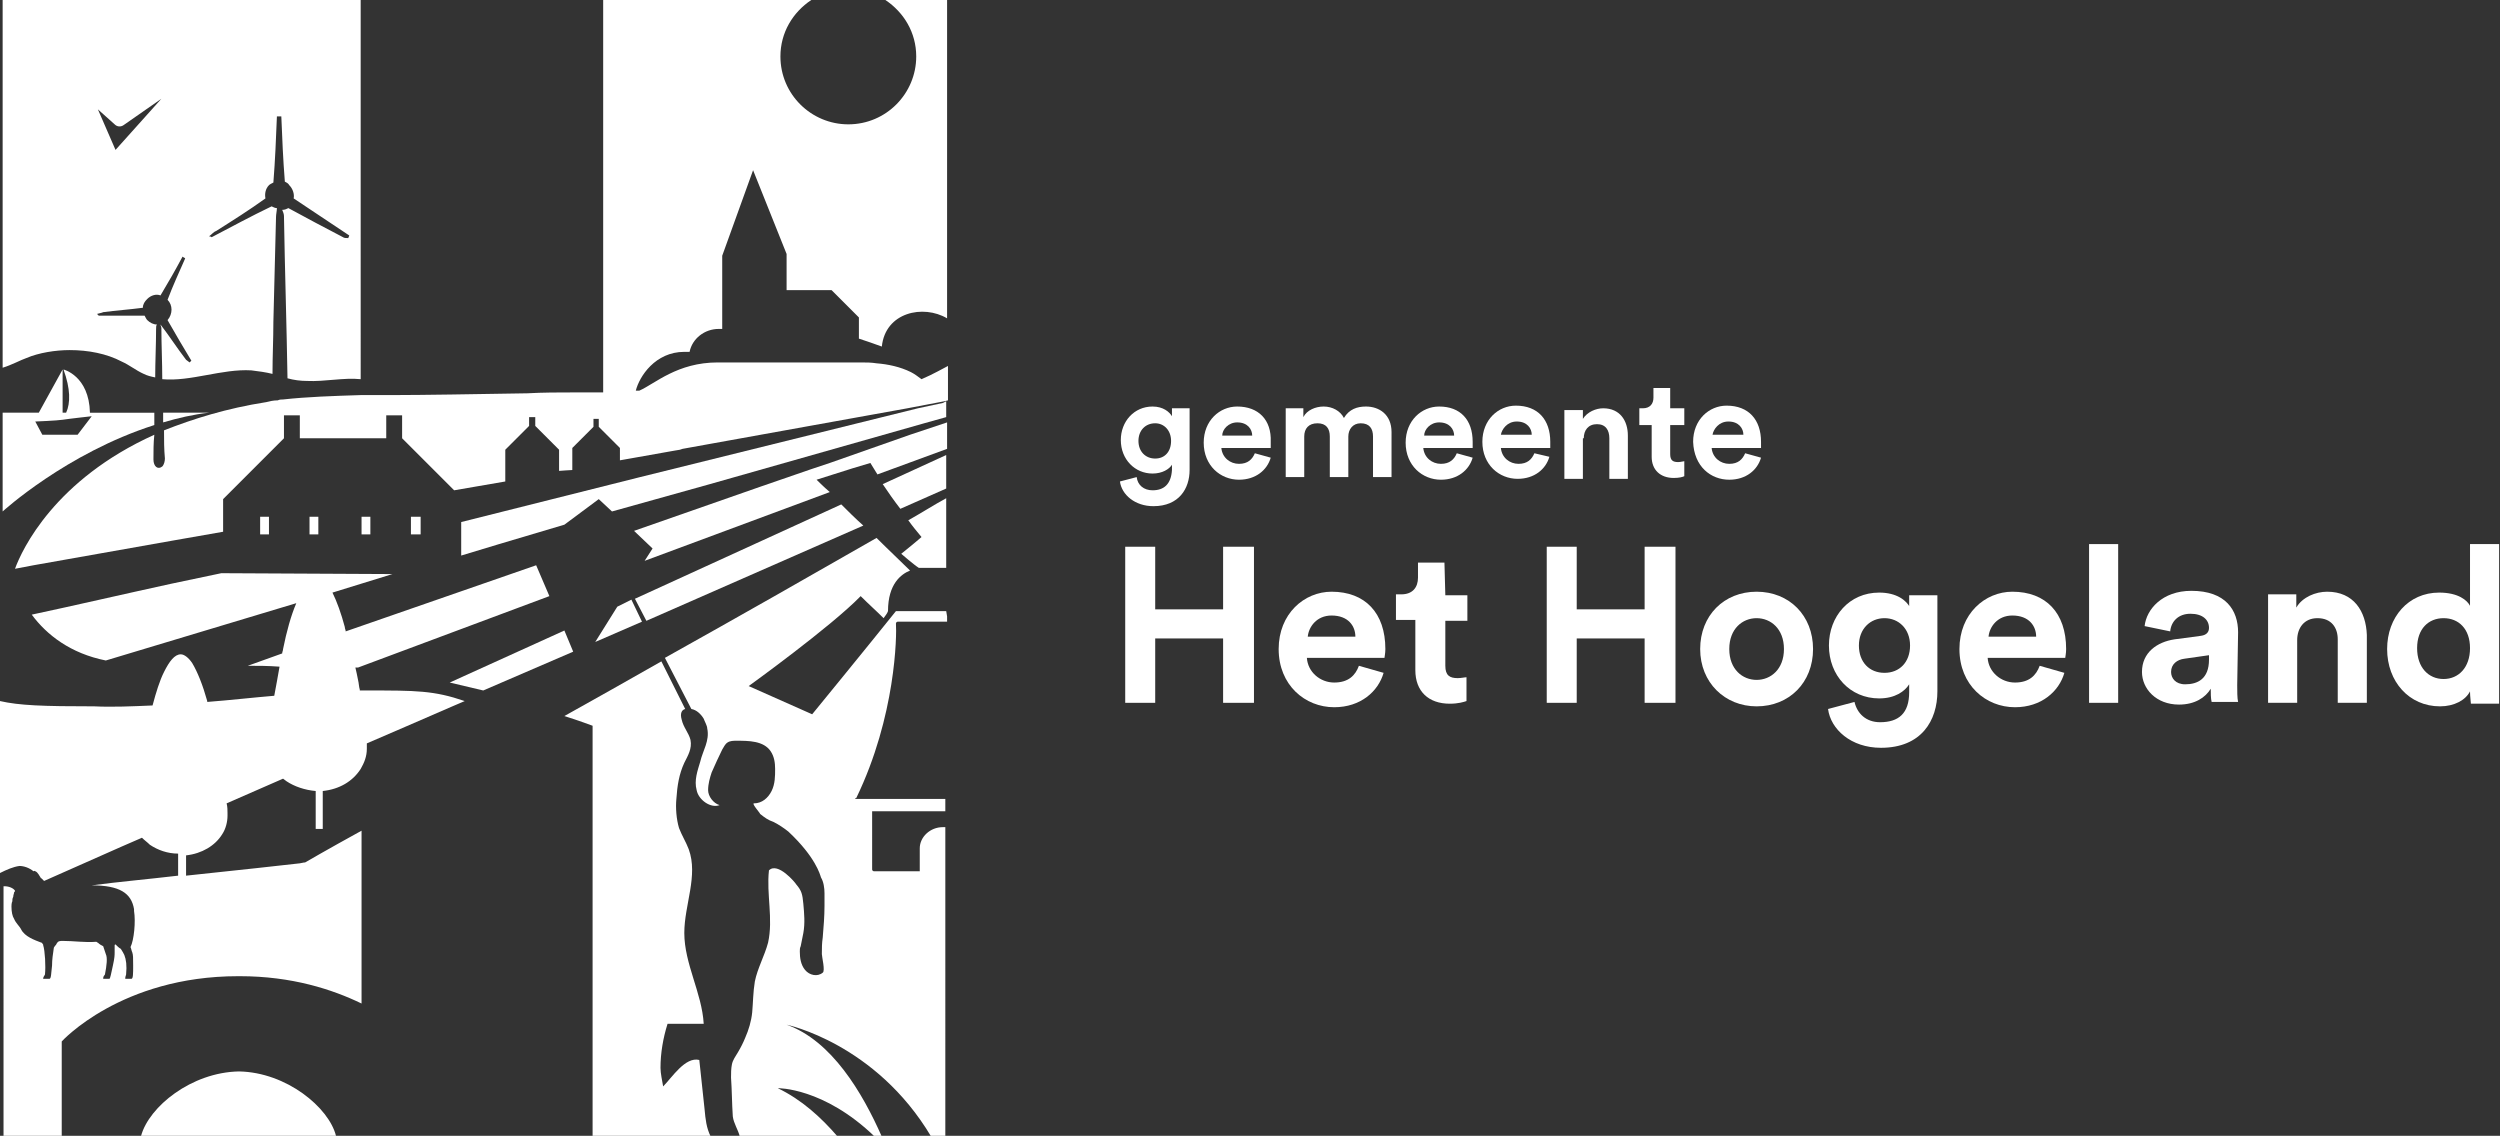
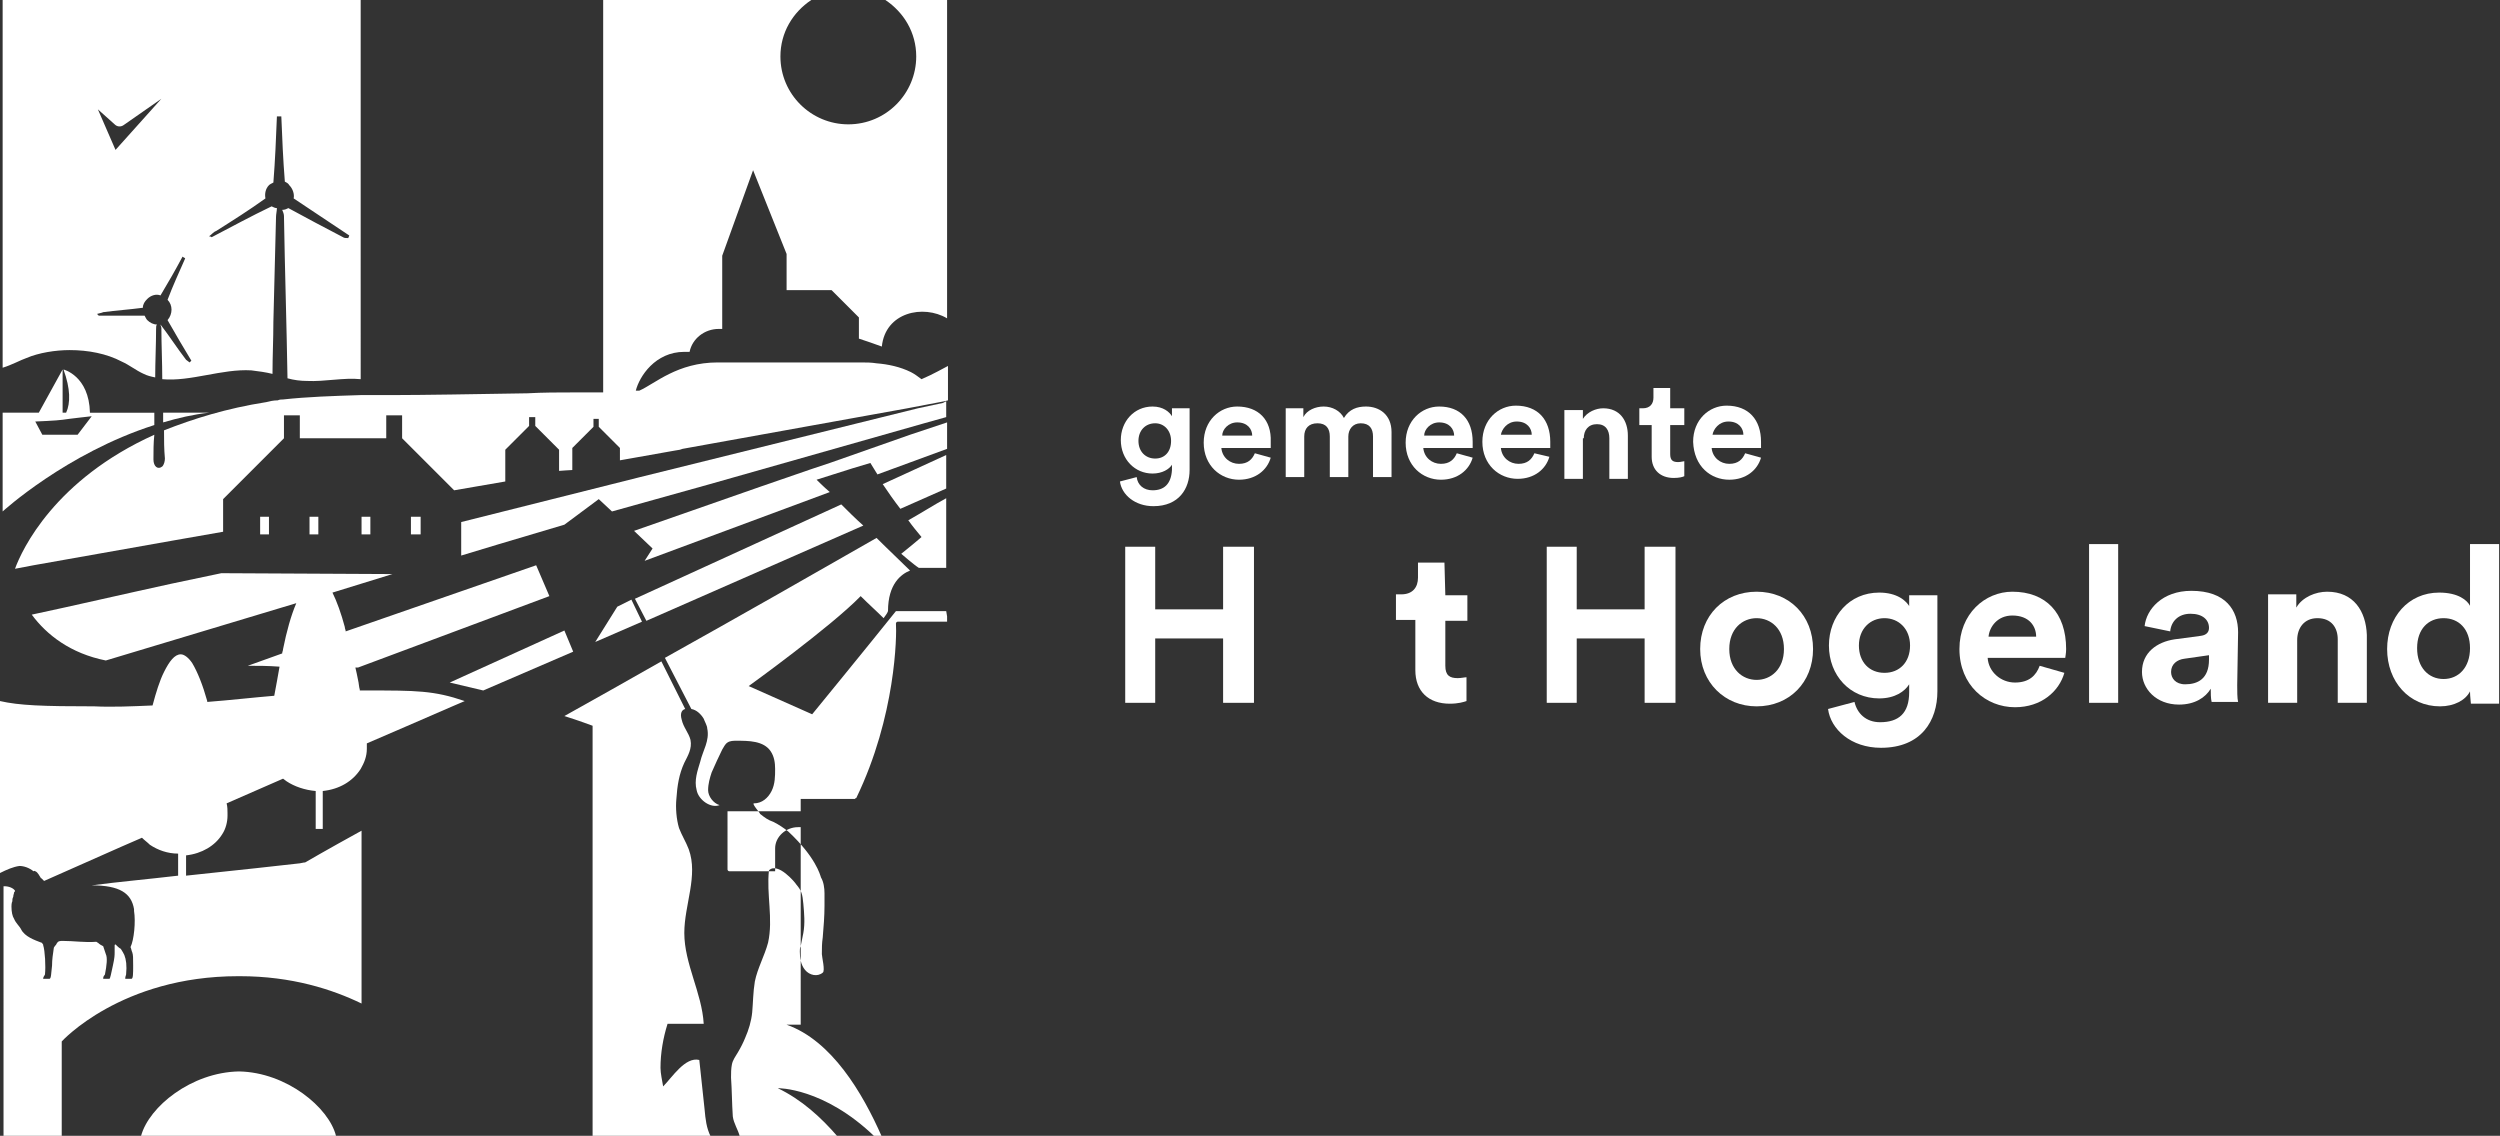
<svg xmlns="http://www.w3.org/2000/svg" version="1.1" id="Laag_1" x="0px" y="0px" viewBox="0 0 283.5 128.8" style="enable-background:new 0 0 283.5 128.8;" xml:space="preserve">
  <rect x="0" y="0" width="283.5" height="128.8" fill="#333333" stroke="none" />
  <style type="text/css"> .st0{fill:#FFFFFF;} </style>
  <g>
    <path class="st0" d="M130.7,55.6c-1,0-1.7-0.6-1.8-1.5l-1.9,0.5c0.2,1.5,1.7,2.8,3.8,2.8c2.9,0,4.1-2,4.1-4.1v-7h-2v0.9 c-0.3-0.5-1-1.1-2.2-1.1c-2.1,0-3.6,1.7-3.6,3.8c0,2.2,1.6,3.8,3.6,3.8c1.1,0,1.9-0.5,2.2-1v0.6C132.8,54.9,132,55.6,130.7,55.6z M131,52c-1.1,0-1.9-0.8-1.9-2s0.8-2,1.9-2c1,0,1.8,0.8,1.8,2S132.1,52,131,52z" />
    <path class="st0" d="M140.3,46.1c-2,0-3.8,1.6-3.8,4.1c0,2.6,1.9,4.2,4,4.2c1.9,0,3.2-1.1,3.6-2.5l-1.8-0.5 c-0.3,0.7-0.8,1.2-1.8,1.2s-1.9-0.7-2-1.8h5.6c0,0,0-0.3,0-0.7C144.2,47.6,142.7,46.1,140.3,46.1z M138.6,49.4 c0-0.7,0.7-1.5,1.7-1.5c1.2,0,1.7,0.8,1.7,1.5H138.6z" />
    <path class="st0" d="M154.9,46.1c-1,0-1.9,0.3-2.5,1.3c-0.4-0.8-1.3-1.3-2.3-1.3c-0.9,0-1.9,0.4-2.3,1.2v-1h-2v7.8h2.1v-4.6 c0-0.9,0.5-1.5,1.5-1.5s1.4,0.6,1.4,1.5v4.6h2.1v-4.6c0-0.8,0.5-1.5,1.4-1.5c1,0,1.4,0.6,1.4,1.5v4.6h2.1V49 C157.8,47,156.4,46.1,154.9,46.1z" />
    <path class="st0" d="M163.2,46.1c-2,0-3.8,1.6-3.8,4.1c0,2.6,1.9,4.2,4,4.2c1.9,0,3.2-1.1,3.6-2.5l-1.8-0.5 c-0.3,0.7-0.8,1.2-1.8,1.2s-1.9-0.7-2-1.8h5.6c0,0,0-0.3,0-0.7C167,47.6,165.6,46.1,163.2,46.1z M161.5,49.4c0-0.7,0.7-1.5,1.7-1.5 c1.2,0,1.7,0.8,1.7,1.5H161.5z" />
    <path class="st0" d="M174,51.4c-0.3,0.7-0.8,1.2-1.8,1.2s-1.9-0.7-2-1.8h5.6c0,0,0-0.3,0-0.7c0-2.5-1.4-4.1-3.9-4.1 c-2,0-3.8,1.6-3.8,4.1c0,2.6,1.9,4.2,4,4.2c1.9,0,3.2-1.1,3.6-2.5L174,51.4z M172,47.8c1.2,0,1.7,0.8,1.7,1.5h-3.5 C170.3,48.7,170.9,47.8,172,47.8z" />
    <path class="st0" d="M179.6,49.7c0-0.9,0.5-1.6,1.5-1.6s1.4,0.7,1.4,1.6v4.6h2.1v-4.9c0-1.7-0.9-3.1-2.8-3.1 c-0.8,0-1.8,0.4-2.3,1.2v-1h-2.1v7.8h2.1v-4.6H179.6z" />
    <path class="st0" d="M189.4,44h-1.9v1.1c0,0.7-0.4,1.2-1.2,1.2h-0.4v1.9h1.4v3.6c0,1.5,1,2.4,2.5,2.4c0.6,0,1-0.1,1.2-0.2v-1.7 c-0.1,0-0.4,0.1-0.7,0.1c-0.6,0-0.9-0.2-0.9-0.9v-3.3h1.6v-1.9h-1.6L189.4,44L189.4,44z" />
    <path class="st0" d="M196.1,54.4c1.9,0,3.2-1.1,3.6-2.5l-1.8-0.5c-0.3,0.7-0.8,1.2-1.8,1.2s-1.9-0.7-2-1.8h5.6c0,0,0-0.3,0-0.7 c0-2.5-1.4-4.1-3.9-4.1c-2,0-3.8,1.6-3.8,4.1C192.1,52.9,194,54.4,196.1,54.4z M196,47.8c1.2,0,1.7,0.8,1.7,1.5h-3.5 C194.3,48.7,194.9,47.8,196,47.8z" />
    <polygon class="st0" points="138.7,69.1 131,69.1 131,62 127.6,62 127.6,79.7 131,79.7 131,72.4 138.7,72.4 138.7,79.7 142.2,79.7 142.2,62 138.7,62 " />
-     <path class="st0" d="M151,67.1c-3.1,0-6,2.5-6,6.5c0,4.1,3,6.6,6.3,6.6c3,0,5-1.8,5.6-3.9l-2.8-0.8c-0.4,1.1-1.2,1.9-2.8,1.9 s-3-1.2-3.1-2.8h8.8c0-0.1,0.1-0.5,0.1-1C157.1,69.5,154.8,67.1,151,67.1z M148.3,72.2c0.1-1.1,1-2.4,2.7-2.4 c1.9,0,2.7,1.2,2.7,2.4H148.3z" />
    <path class="st0" d="M163.8,63.8h-3v1.7c0,1.1-0.6,1.9-1.9,1.9h-0.6v2.9h2.2V76c0,2.4,1.5,3.8,3.9,3.8c1,0,1.6-0.2,1.9-0.3v-2.7 c-0.2,0-0.6,0.1-1,0.1c-0.9,0-1.4-0.3-1.4-1.4v-5.1h2.5v-2.9h-2.5L163.8,63.8L163.8,63.8z" />
    <polygon class="st0" points="186.5,69.1 178.8,69.1 178.8,62 175.4,62 175.4,79.7 178.8,79.7 178.8,72.4 186.5,72.4 186.5,79.7 190,79.7 190,62 186.5,62 " />
    <path class="st0" d="M199.2,67.1c-3.7,0-6.4,2.7-6.4,6.5s2.8,6.5,6.4,6.5c3.7,0,6.4-2.7,6.4-6.5C205.6,69.8,202.9,67.1,199.2,67.1z M199.2,77.1c-1.6,0-3.1-1.2-3.1-3.5s1.5-3.5,3.1-3.5s3.1,1.2,3.1,3.5S200.8,77.1,199.2,77.1z" />
    <path class="st0" d="M216.6,68.9c-0.4-0.8-1.5-1.7-3.5-1.7c-3.4,0-5.7,2.7-5.7,6c0,3.4,2.4,6,5.7,6c1.8,0,2.9-0.8,3.4-1.6v0.9 c0,2.4-1.2,3.4-3.3,3.4c-1.6,0-2.6-1-2.9-2.3l-3,0.8c0.3,2.3,2.6,4.4,6,4.4c4.6,0,6.4-3.1,6.4-6.4V67.5h-3.2v1.4H216.6z M213.7,76.3c-1.7,0-2.9-1.2-2.9-3.1s1.3-3.1,2.9-3.1c1.6,0,2.9,1.2,2.9,3.1C216.6,75.1,215.4,76.3,213.7,76.3z" />
    <path class="st0" d="M228.2,67.1c-3.1,0-6,2.5-6,6.5c0,4.1,3,6.6,6.3,6.6c3,0,5-1.8,5.6-3.9l-2.8-0.8c-0.4,1.1-1.2,1.9-2.8,1.9 s-3-1.2-3.1-2.8h8.8c0-0.1,0.1-0.5,0.1-1C234.3,69.5,232,67.1,228.2,67.1z M225.5,72.2c0.1-1.1,1-2.4,2.7-2.4 c1.9,0,2.7,1.2,2.7,2.4H225.5z" />
    <rect x="236.9" y="61.7" class="st0" width="3.3" height="18" />
    <path class="st0" d="M253.8,71.7c0-2.5-1.4-4.7-5.3-4.7c-3.3,0-5.1,2.1-5.3,4l2.9,0.6c0.1-1.1,0.9-2,2.3-2c1.4,0,2.1,0.7,2.1,1.6 c0,0.4-0.2,0.8-0.9,0.9l-3,0.4c-2,0.3-3.7,1.5-3.7,3.7c0,1.9,1.6,3.7,4.2,3.7c1.8,0,3-0.8,3.6-1.8c0,0.5,0,1.1,0.1,1.5h3 c-0.1-0.4-0.1-1.3-0.1-1.9L253.8,71.7L253.8,71.7z M250.5,74.8c0,2.2-1.3,2.8-2.7,2.8c-1.1,0-1.6-0.7-1.6-1.4 c0-0.9,0.7-1.4,1.5-1.5l2.8-0.4V74.8z" />
    <path class="st0" d="M263.9,67.1c-1.3,0-2.8,0.6-3.5,1.8v-1.5h-3.2v12.3h3.3v-7.1c0-1.4,0.8-2.5,2.3-2.5c1.6,0,2.3,1.1,2.3,2.4v7.2 h3.3V72C268.3,69.3,266.9,67.1,263.9,67.1z" />
    <path class="st0" d="M283.4,77.5V61.7h-3.3v7c-0.3-0.6-1.3-1.5-3.5-1.5c-3.5,0-5.9,2.8-5.9,6.4c0,3.7,2.5,6.5,6,6.5 c1.6,0,2.9-0.7,3.4-1.7c0,0.6,0.1,1.2,0.1,1.4h3.2C283.4,79.2,283.4,78.3,283.4,77.5z M277.1,77c-1.7,0-3-1.3-3-3.5s1.3-3.4,3-3.4 s3,1.2,3,3.4C280.1,75.7,278.8,77,277.1,77z" />
    <path class="st0" d="M4.4,46.8H1.6H0.4H0.3v7.8v0.2V58c0,0,7.2-6.6,17.2-9.8c0-0.5,0-1,0-1.4h-7.3c-0.1-4.2-3-4.9-3-4.9 C8,44.1,8,45.7,7.5,46.8H7.1v-4.9L4.4,46.8z M10.4,47.2l-1.6,2.1h-4L4,47.8c0,0,2.5-0.1,3.1-0.2C7.7,47.5,10.4,47.2,10.4,47.2z" />
    <path class="st0" d="M7.9,39.7c2.1,0,4.2,0.4,5.9,1.3c0.9,0.4,1.6,1,2.5,1.4c0.4,0.2,0.8,0.3,1.3,0.4c0-1.8,0.1-3.7,0.1-5.5 c0-0.2,0-0.4,0.1-0.5c-0.4,0-0.8-0.2-1.1-0.5c-0.1-0.1-0.2-0.3-0.3-0.5c-1.7,0-3.5,0-5.2,0c0,0-0.1-0.1-0.2-0.2 c0.3-0.1,0.5-0.1,0.7-0.2c1.5-0.2,3-0.3,4.5-0.5c0-0.4,0.2-0.7,0.5-1c0.4-0.4,1-0.6,1.5-0.4c0.9-1.5,1.7-2.9,2.5-4.4 c0.1,0.1,0.2,0.1,0.3,0.2c-0.7,1.6-1.4,3.1-2,4.7c0.6,0.6,0.6,1.6,0,2.3c0.9,1.6,1.8,3.1,2.7,4.6c-0.1,0.1-0.1,0.1-0.2,0.2 c-0.1-0.1-0.3-0.2-0.4-0.3c-1-1.3-1.9-2.7-2.9-4l0,0c0,0,0,0,0-0.1c0,0,0,0,0,0.1l0,0l0,0c0,0.1,0.1,0.3,0.1,0.4 c0,1.9,0.1,3.9,0.1,5.8c3.2,0.3,6.8-1.2,10.1-1c0.8,0.1,1.6,0.2,2.4,0.4c0-2,0.1-3.9,0.1-5.9c0.1-4,0.2-8,0.3-11.9 c0-0.3,0.1-0.7,0.1-1c-0.2,0-0.4-0.1-0.6-0.2c-2.3,1.1-4.5,2.3-6.8,3.5c0,0-0.1-0.1-0.3-0.1c0.3-0.2,0.5-0.5,0.8-0.6 c1.9-1.2,3.8-2.4,5.6-3.7c-0.1-0.5,0-1.1,0.4-1.5c0.1-0.1,0.3-0.2,0.5-0.3c0.2-2.5,0.3-5,0.4-7.5c0.2,0,0.3,0,0.5,0 c0.1,2.5,0.2,4.9,0.4,7.4c0.2,0.1,0.4,0.2,0.5,0.4c0.4,0.4,0.6,1,0.5,1.5c2.1,1.4,4.2,2.8,6.3,4.2c0,0.1-0.1,0.2-0.1,0.3 c-0.2,0-0.5,0-0.6-0.1c-2.1-1.1-4.2-2.2-6.2-3.3c-0.2,0.1-0.4,0.2-0.7,0.2c0.1,0.2,0.2,0.5,0.2,0.7c0.1,6.1,0.3,12.3,0.4,18.4 c0.7,0.2,1.5,0.3,2.2,0.3c2,0.1,4.2-0.4,6.1-0.2V0H0.3v41.7c1-0.3,2.1-0.9,2.7-1.1C4.4,40,6.3,39.7,7.9,39.7z M13,14.1 c0.3,0.3,0.7,0.3,1,0.1l4.3-3L13.1,17l-2-4.6L13,14.1z" />
    <path class="st0" d="M104.5,60.9c-0.8,0.7-2.3,1.9-2.3,1.9s1.5,1.3,2,1.6h2h1.1v-7.9c-1.3,0.7-2.7,1.6-4.3,2.5 C103.5,59.7,104,60.3,104.5,60.9z" />
    <path class="st0" d="M64,71.5l-13,5.9c1.3,0.3,2.5,0.6,3.8,0.9L65,73.9L64,71.5z" />
    <path class="st0" d="M102.1,57.7l5.2-2.3v-3.8l-7.2,3.3C100.7,55.8,101.4,56.8,102.1,57.7z" />
    <path class="st0" d="M94.1,52.5L92,53.2l-5.8,2l-14.3,5l2.1,2l-0.9,1.4l21-7.8c-0.7-0.6-1.2-1.1-1.4-1.3c-0.1-0.1-0.1-0.1-0.1-0.1 l4.1-1.3l2-0.6c0,0,0.3,0.5,0.8,1.3l7.9-2.9v-3l-4.2,1.4L94.1,52.5z" />
    <polygon class="st0" points="104.8,48 107.3,47.3 107.3,46.3 107.3,45.5 106.9,45.7 104.1,46.3 72.6,54.1 52.3,59.2 52.3,63 56.6,61.7 64,59.5 67.9,56.6 69.4,58 80.5,54.9 " />
    <rect x="35.1" y="58.6" class="st0" width="1" height="2" />
    <rect x="41" y="58.6" class="st0" width="1" height="2" />
    <polygon class="st0" points="46.6,60.6 46.6,60.6 47.7,60.6 47.7,60.3 47.7,60.1 47.7,58.6 46.6,58.6 46.6,60.3 " />
    <polygon class="st0" points="29.5,58.6 29.5,59.5 29.5,59.5 29.5,60.6 30.5,60.6 30.5,59.3 30.5,59.3 30.5,59.3 30.5,58.6 " />
    <path class="st0" d="M18.5,46.8c0,0.4,0,0.8,0,1.1c1.7-0.5,3.4-0.9,5.2-1.1H18.5z" />
    <path class="st0" d="M97.9,59.6c-0.9-0.8-1.8-1.7-2.5-2.4L72,67.9l1.3,2.5L97.9,59.6z" />
    <polygon class="st0" points="70,68.8 67.5,72.8 72.8,70.5 71.6,68 " />
-     <path class="st0" d="M107.3,69.3h-5.7c-3.2,4-9.5,11.7-9.5,11.7l-7.2-3.2c0,0,9.3-6.7,12.7-10.2c0.9,0.9,1.8,1.7,2.6,2.5 c0.2-0.3,0.4-0.5,0.5-0.8c0-3.1,1.5-4.2,2.5-4.6c-1-1-2.4-2.3-3.8-3.7c-6.8,3.9-15.4,8.8-24,13.6l3,5.8c0.6,0.1,1.1,0.6,1.4,1.1 c0.1,0.3,0.4,0.8,0.4,1.1c0.3,1.4-0.5,2.5-0.8,3.8c-0.3,1-0.7,2.1-0.4,3.2c0.2,1.1,1.6,2.1,2.6,1.7c-0.7-0.2-1.3-1-1.3-1.7 s0.2-1.4,0.4-2c0.4-0.9,0.8-1.8,1.2-2.6c0.2-0.3,0.3-0.6,0.6-0.8c0.3-0.2,0.7-0.2,1-0.2c1.4,0,3.1,0,3.9,1.2c0.4,0.6,0.5,1.3,0.5,2 c0,0.8,0,1.7-0.4,2.5s-1.1,1.4-2,1.4c-0.3,0,0.7,1.1,0.7,1.2c0.5,0.4,0.9,0.7,1.5,0.9c0.6,0.3,1.2,0.7,1.7,1.1 c3.1,2.9,3.6,4.9,3.7,5.2c0.3,0.5,0.4,1.2,0.4,1.8c0,0.5,0,0.9,0,1.4c0,1.2-0.1,2.4-0.2,3.6c-0.1,0.7-0.1,1.2-0.1,1.9 c0,0.3,0.4,1.9,0.1,2.1c-0.6,0.5-1.5,0.3-2-0.3c-0.5-0.6-0.6-1.4-0.6-2.1c0-0.2,0-0.4,0.1-0.6c0.1-0.5,0.2-1,0.3-1.5 c0.2-1.1,0.1-2.2,0-3.3c-0.1-1.1-0.2-1.5-0.8-2.2c-0.1-0.2-2.1-2.6-3.1-1.6c-0.3,2.7,0.5,5.5-0.1,8.2c-0.4,1.5-1.2,2.9-1.5,4.4 c-0.2,1.2-0.2,2.4-0.3,3.5c-0.1,1-0.4,2-0.8,2.9c-0.2,0.5-0.5,1.1-0.8,1.6s-0.6,0.9-0.7,1.4s-0.1,1-0.1,1.5 c0.1,1.4,0.1,2.9,0.2,4.4c0.1,0.8,0.6,1.5,0.8,2.3h0.2h1.3h0.8H95c-1.9-2.2-4.1-4.2-6.8-5.5c0,0,5.2-0.1,11,5.5h0.8 c-2.2-5-5.7-10.9-10.8-12.7c0,0,10.1,2.1,16.4,12.7h1.6V109l0,0v-4.4v-5.9l0,0v-4.9h-0.3c-1.4,0-2.6,1.1-2.6,2.4v2.6h-5.2 c-0.1,0-0.2-0.1-0.2-0.2V92h8.3v-1.4H97c-0.1,0,0-0.1,0.1-0.1c4.5-9.3,4.6-18.5,4.5-19.8c0-0.1,0.1-0.2,0.2-0.2h5.6v-0.6l0,0 L107.3,69.3L107.3,69.3z" />
+     <path class="st0" d="M107.3,69.3h-5.7c-3.2,4-9.5,11.7-9.5,11.7l-7.2-3.2c0,0,9.3-6.7,12.7-10.2c0.9,0.9,1.8,1.7,2.6,2.5 c0.2-0.3,0.4-0.5,0.5-0.8c0-3.1,1.5-4.2,2.5-4.6c-1-1-2.4-2.3-3.8-3.7c-6.8,3.9-15.4,8.8-24,13.6l3,5.8c0.6,0.1,1.1,0.6,1.4,1.1 c0.1,0.3,0.4,0.8,0.4,1.1c0.3,1.4-0.5,2.5-0.8,3.8c-0.3,1-0.7,2.1-0.4,3.2c0.2,1.1,1.6,2.1,2.6,1.7c-0.7-0.2-1.3-1-1.3-1.7 s0.2-1.4,0.4-2c0.4-0.9,0.8-1.8,1.2-2.6c0.2-0.3,0.3-0.6,0.6-0.8c0.3-0.2,0.7-0.2,1-0.2c1.4,0,3.1,0,3.9,1.2c0.4,0.6,0.5,1.3,0.5,2 c0,0.8,0,1.7-0.4,2.5s-1.1,1.4-2,1.4c-0.3,0,0.7,1.1,0.7,1.2c0.5,0.4,0.9,0.7,1.5,0.9c0.6,0.3,1.2,0.7,1.7,1.1 c3.1,2.9,3.6,4.9,3.7,5.2c0.3,0.5,0.4,1.2,0.4,1.8c0,0.5,0,0.9,0,1.4c0,1.2-0.1,2.4-0.2,3.6c-0.1,0.7-0.1,1.2-0.1,1.9 c0,0.3,0.4,1.9,0.1,2.1c-0.6,0.5-1.5,0.3-2-0.3c-0.5-0.6-0.6-1.4-0.6-2.1c0-0.2,0-0.4,0.1-0.6c0.1-0.5,0.2-1,0.3-1.5 c0.2-1.1,0.1-2.2,0-3.3c-0.1-1.1-0.2-1.5-0.8-2.2c-0.1-0.2-2.1-2.6-3.1-1.6c-0.3,2.7,0.5,5.5-0.1,8.2c-0.4,1.5-1.2,2.9-1.5,4.4 c-0.2,1.2-0.2,2.4-0.3,3.5c-0.1,1-0.4,2-0.8,2.9c-0.2,0.5-0.5,1.1-0.8,1.6s-0.6,0.9-0.7,1.4s-0.1,1-0.1,1.5 c0.1,1.4,0.1,2.9,0.2,4.4c0.1,0.8,0.6,1.5,0.8,2.3h0.2h1.3h0.8H95c-1.9-2.2-4.1-4.2-6.8-5.5c0,0,5.2-0.1,11,5.5h0.8 c-2.2-5-5.7-10.9-10.8-12.7h1.6V109l0,0v-4.4v-5.9l0,0v-4.9h-0.3c-1.4,0-2.6,1.1-2.6,2.4v2.6h-5.2 c-0.1,0-0.2-0.1-0.2-0.2V92h8.3v-1.4H97c-0.1,0,0-0.1,0.1-0.1c4.5-9.3,4.6-18.5,4.5-19.8c0-0.1,0.1-0.2,0.2-0.2h5.6v-0.6l0,0 L107.3,69.3L107.3,69.3z" />
    <path class="st0" d="M79.9,125.8c-0.2-1.9-0.4-3.7-0.6-5.6c-1.6-0.4-3.1,2-4.1,3c-0.1-0.6-0.3-1.5-0.3-2.1c0-1.7,0.3-3.4,0.8-5 c1.4,0,2.7,0,4.1,0c-0.2-3.5-2.2-6.8-2.2-10.3c0-3.2,1.6-6.5,0.5-9.5c-0.3-0.8-0.8-1.6-1.1-2.4c-0.3-1-0.4-2.3-0.3-3.3 c0.1-1.5,0.3-2.8,0.9-4.1c0.4-0.8,0.9-1.6,0.7-2.6c-0.2-0.8-0.8-1.4-1-2.3c-0.2-0.7,0-1.1,0.4-1.2L75,75c-3.7,2.1-7.4,4.2-11,6.2 c1.6,0.5,3.2,1.1,3.2,1.1v46.6h2.9h5h2.7h2.8C80.1,127.9,80,126.9,79.9,125.8L79.9,125.8z" />
    <path class="st0" d="M27.1,121.5c-5.4,0.1-10.2,4-11.1,7.3h18.1h4C37.3,125.6,32.5,121.6,27.1,121.5z" />
    <path class="st0" d="M32.1,45.3c-0.2,0-0.4,0-0.6,0.1c-0.5,0-0.9,0.1-1.3,0.2c-4.5,0.7-8.3,1.9-11.6,3.2c0,1.1,0,2.1,0.1,3.2 c0,0.3-0.1,0.7-0.3,0.9c-0.5,0.4-1,0-1-0.8c0-0.9,0-1.9,0.1-2.8c-11.3,5.1-15,13-15.8,15.2l2.1-0.4l15.8-2.8l5.7-1v-3.7l6.9-6.9 v-2.6H34v2.6h8.3h1.5v-2.6h1.8v2.6l0.9,0.9l4.9,4.9l0.1,0.1l5.8-1l0,0v-0.1v-2.1V51l2.7-2.7v-1h0.7v1l2.7,2.7v2.1v0.1v0.2 c0,0,1.3-0.1,1.5-0.1v-0.1V53v-2.2l2.4-2.4v-0.9h0.6v0.9l2.4,2.4V52v0.2l6.2-1.1l0,0l0.6-0.1l0.3-0.1l25.5-4.6l4.2-0.8l0.4-0.1V45 v0v-3.5c-0.6,0.3-1.6,0.9-3,1.5c-0.4-0.3-0.8-0.6-1.2-0.8c-1.2-0.6-2.6-0.9-3.9-1c-0.6-0.1-1.2-0.1-1.9-0.1H81.4l0,0 c-4.6,0-7.1,2.4-8.9,3.2c0,0-0.2,0-0.4,0c0.4-1.6,2.2-4.4,5.5-4.4c0.2,0,0.4,0,0.6,0c0.3-1.5,1.7-2.6,3.3-2.6c0.1,0,0.2,0,0.4,0V29 l3.5-9.7l3.8,9.5v4.1h5.1l3.1,3.1v2.4c0.9,0.3,1.8,0.6,2.6,0.9c0.4-3.9,4.7-4.8,7.4-3.2V0h-1.1l0,0h-5.9c2.1,1.4,3.5,3.7,3.5,6.4 c0,4.2-3.4,7.7-7.7,7.7c-4.2,0-7.7-3.4-7.7-7.7c0-2.7,1.4-5,3.5-6.4H80.1l0,0H68.4v43.4v1.1l0,0H65c-1.6,0-3.4,0-5.2,0.1 c-5.8,0.1-12.1,0.2-14.9,0.2c-0.9,0-1.5,0-1.6,0c-0.8,0-1.5,0-2.3,0C37.8,44.9,34.8,45,32.1,45.3z" />
    <path class="st0" d="M41.6,78.3c-0.2,0-0.5,0-0.8,0v-0.1c-0.1-0.3-0.1-0.7-0.2-1.1c-0.1-0.5-0.2-1-0.3-1.4c0.1,0,0.2,0,0.3,0 l21.7-8.1l-1.5-3.5l-21.6,7.5c0-0.2-0.1-0.3-0.1-0.5c-0.4-1.5-0.9-2.9-1.4-3.9l6.8-2.1L25.1,65c-1.9,0.4-3.8,0.8-5.7,1.2 c-5.5,1.2-11.1,2.5-15.8,3.5C5.3,72,8,74.1,12,74.9l21.6-6.5c-0.6,1.4-1.1,3.2-1.5,5.2c0,0.2-0.1,0.3-0.1,0.5l-3.9,1.4 c1.1,0,2.3,0,3.6,0.1c-0.2,1.1-0.4,2.3-0.6,3.3l0,0c-2.4,0.2-5,0.5-7.6,0.7v-0.1c-0.5-1.8-1.1-3.3-1.7-4.3c-0.4-0.6-0.9-1-1.3-1 c-0.7,0-1.3,0.8-1.9,2c-0.5,1-0.9,2.3-1.3,3.8c-2.3,0.1-4.6,0.2-6.6,0.1C4.8,80.1,2.2,80,0,79.5V99c0.8-0.4,1.5-0.7,2.2-0.8 c0.5,0,1.1,0.2,1.6,0.6c0.1,0,0.1-0.1,0.2,0c0.3,0.1,0.5,0.6,0.6,0.7c0,0,0,0.1,0.1,0.1c0.1,0.1,0.2,0.2,0.3,0.3l8.8-3.9l2.3-1 c0.3,0.3,0.6,0.5,0.9,0.8c0.9,0.6,2,1,3.2,1V97v1v1.3c-3.4,0.4-6.8,0.7-9.8,1.1c3.2,0,4.5,0.9,4.8,2.7c0,0,0,0.1,0,0.2 c0.2,1.2,0,3.3-0.4,4.1c0.1,0.2,0.1,0.4,0.2,0.6c0.1,0.3,0.1,0.6,0.1,1.5s0,1.5-0.2,1.5h-0.7c0-0.3,0.1-0.4,0.1-0.5 c0.1-1,0-1.7-0.2-2.2c-0.1-0.2-0.2-0.4-0.4-0.7c-0.2-0.1-0.4-0.3-0.6-0.5c0,0-0.1,0-0.1,0.1c0,0.3,0,0.6,0,0.8c0,0.3,0,0.6-0.2,1.5 s-0.3,1.5-0.4,1.5h-0.7c0-0.4,0.2-0.4,0.2-0.5c0.2-1,0.3-1.9,0.1-2.3c-0.1-0.3-0.2-0.6-0.3-0.9c-0.2-0.1-0.4-0.2-0.6-0.4 c-0.1,0-0.1-0.1-0.2-0.1c-1.3,0.1-2.5-0.1-3.8-0.1c-0.2,0-0.5,0-0.6,0.2c-0.1,0.1-0.1,0.2-0.2,0.3l-0.1,0.1c0,0.1-0.1,0.1-0.1,0.2 c-0.1,0.7-0.2,1.3-0.2,2c-0.1,0.9-0.1,1.5-0.3,1.5H4.9c0-0.3,0.2-0.4,0.2-0.5c0.1-0.9,0-2.7-0.2-3.3c0-0.1,0-0.1-0.1-0.2 c0,0,0-0.1-0.1-0.1c-0.8-0.3-1.9-0.7-2.3-1.5c-0.2-0.4-0.6-0.7-0.8-1.2c-0.2-0.3-0.3-0.8-0.3-1.4c0-0.1,0-0.4,0.1-0.6 c0-0.2,0-0.3,0.1-0.5c0-0.2,0.1-0.4,0.1-0.5c0,0,0-0.1,0.1-0.1c0,0,0,0,0-0.1c-0.2-0.3-0.7-0.5-1.2-0.5l0,0c0,0,0,0-0.1,0v2.5v1.3 v6.1V129h3.4H7v-10.9c0,0,6.7-7.4,20-7.4l0,0h0.1h0.1l0,0c5.9,0,10.5,1.5,13.8,3.1V105v-4.6v-6.2c-4,2.2-6.4,3.6-6.4,3.6 s-0.2,0-0.6,0.1c-1.8,0.2-7.1,0.8-12.9,1.4v-1.5V97c1.8-0.2,3.3-1.1,4.1-2.4c0.4-0.6,0.6-1.4,0.6-2.1c0-0.1,0-0.2,0-0.3 c0-0.3,0-0.7-0.1-1.1l6.4-2.8c0.1,0.1,0.3,0.2,0.4,0.3c0.9,0.6,2.1,1,3.3,1.1v0.2v1V94h0.8v-3.4v-0.9c1.9-0.2,3.4-1.1,4.3-2.5 c0.4-0.7,0.7-1.4,0.7-2.3c0-0.1,0-0.2,0-0.3c0-0.1,0-0.2,0-0.3l4.4-1.9l5.3-2.3l1.4-0.6C49.2,78.3,47.2,78.3,41.6,78.3z" />
  </g>
</svg>